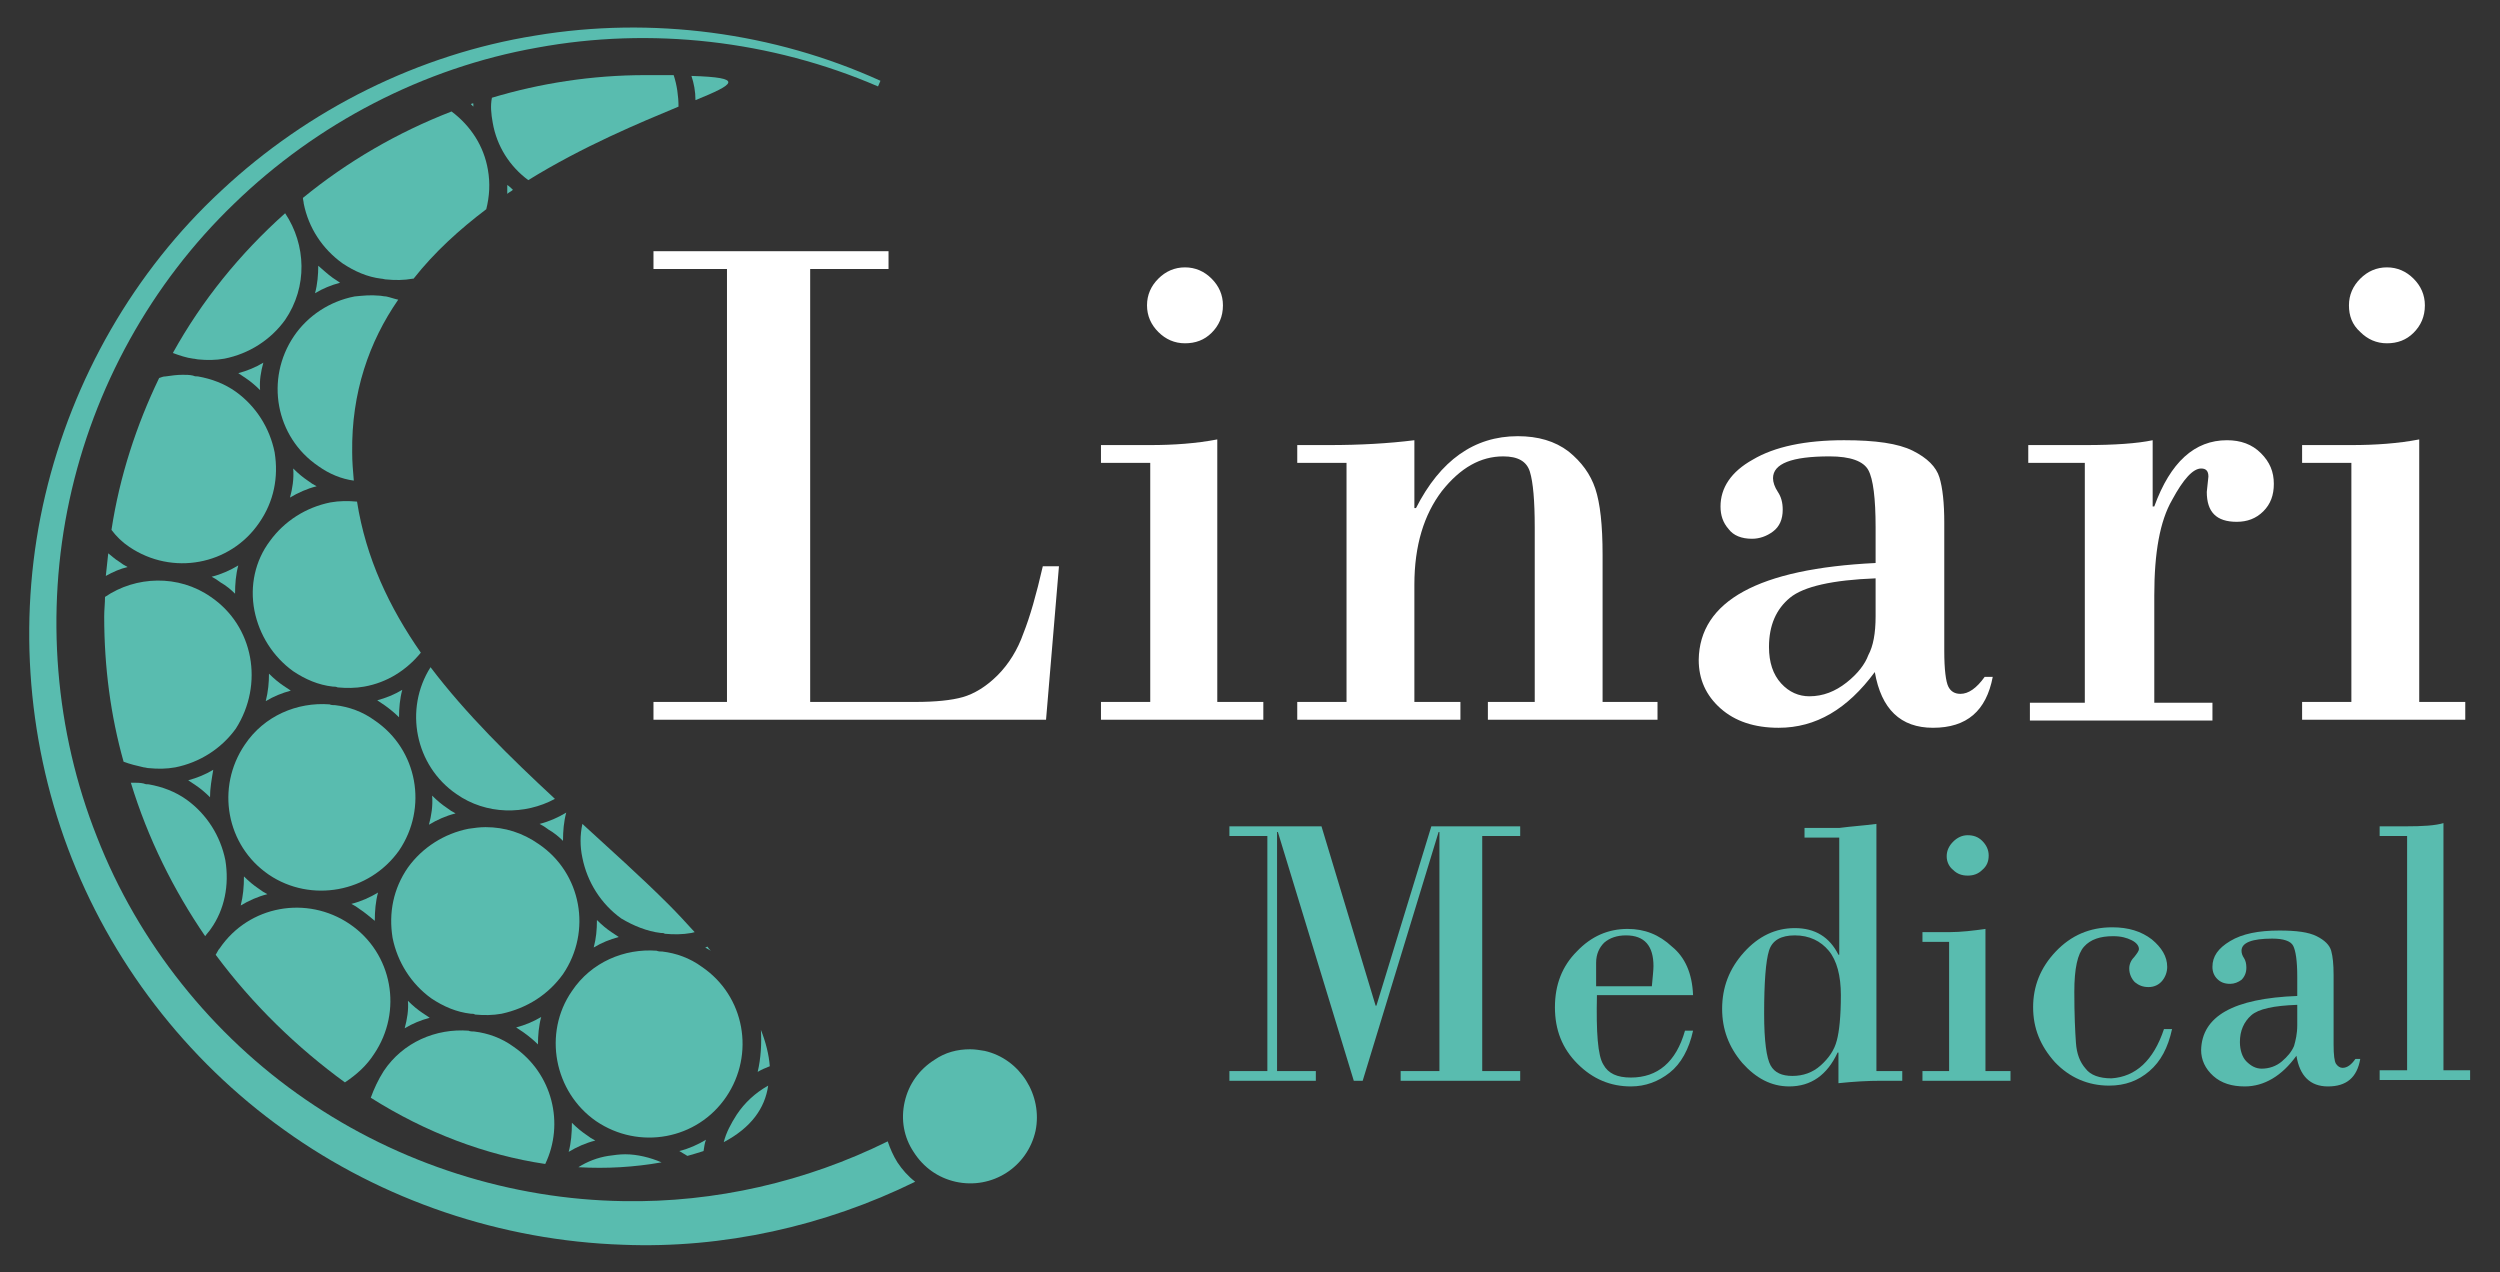
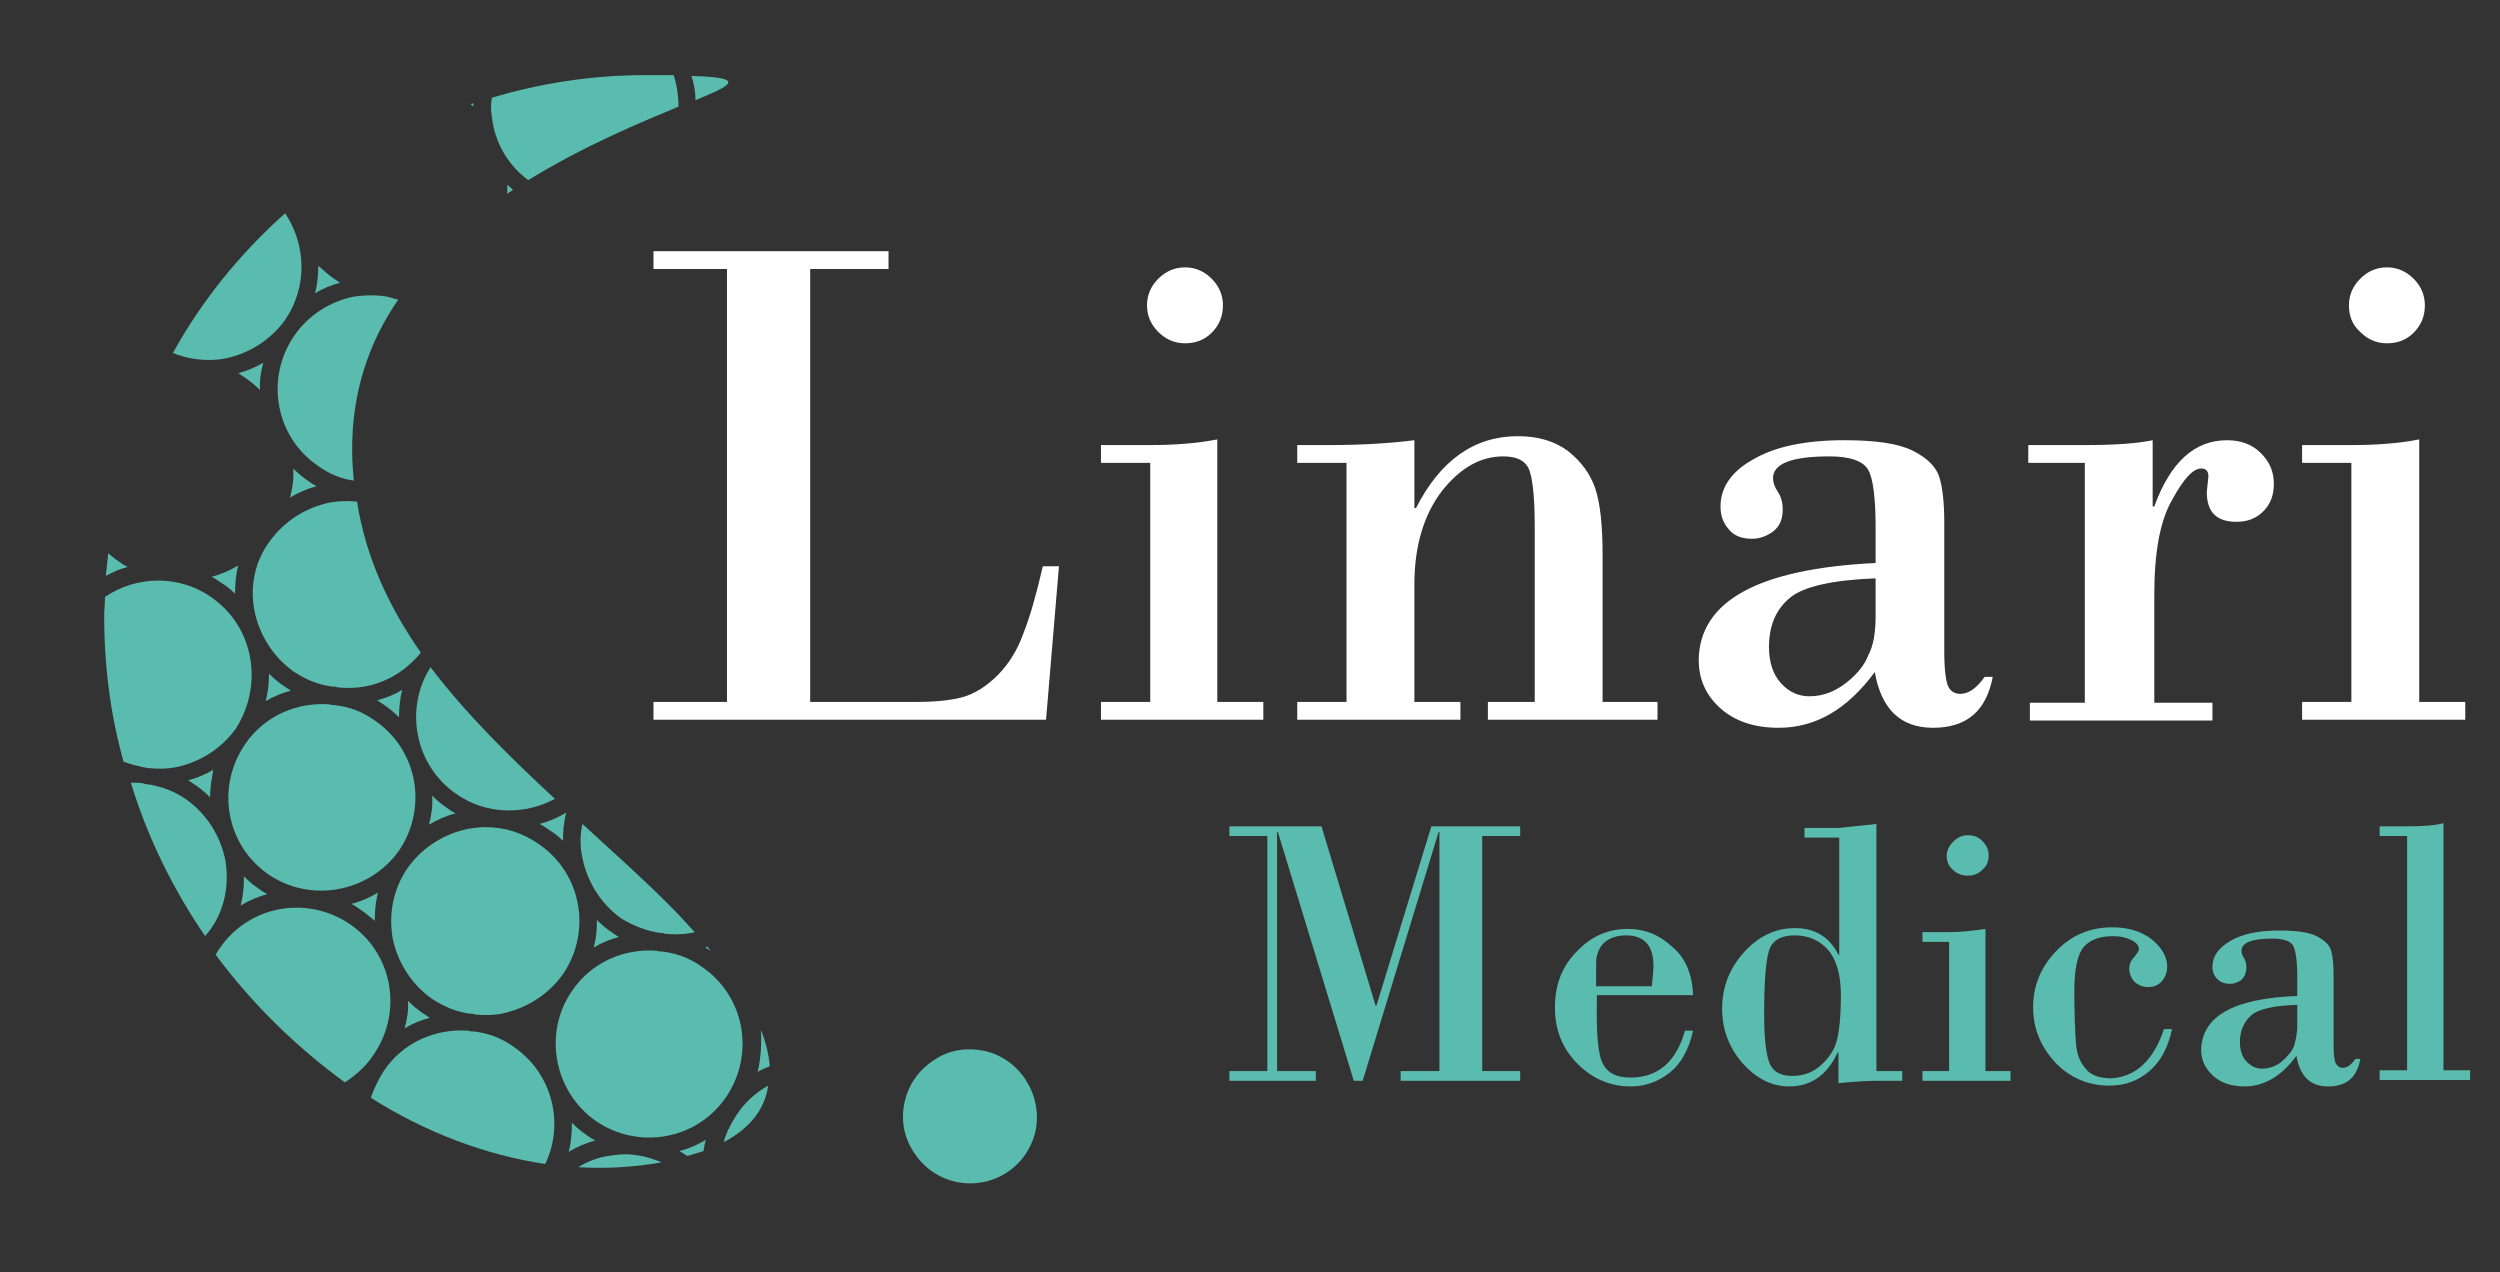
<svg xmlns="http://www.w3.org/2000/svg" version="1.1" id="Livello_1" x="0px" y="0px" viewBox="0 0 309.5 157.5" style="enable-background:new 0 0 309.5 157.5;" xml:space="preserve">
  <rect x="0" y="0" width="309.5" height="157.5" fill="#333333" stroke="none" />
  <style type="text/css">
	.st0{fill:#59BCAF;}
	.st1{fill:#FFFFFF;}
</style>
  <g>
    <g>
      <path class="st0" d="M87.6,117.2c-0.1,0-0.2,0.1-0.3,0.1c0.2,0.1,0.5,0.3,0.7,0.4C87.9,117.6,87.7,117.4,87.6,117.2z" />
      <path class="st0" d="M39.4,32.9c0,1.1-0.1,2.3-0.4,3.4c1-0.6,2-1,3.1-1.3c-0.3-0.2-0.6-0.4-0.9-0.6C40.5,33.9,40,33.4,39.4,32.9z" />
      <path class="st0" d="M32.6,44.9c-1,0.6-2,1-3.1,1.3c0.3,0.2,0.6,0.4,0.9,0.6c0.6,0.4,1.2,0.9,1.8,1.5C32.1,47.1,32.3,46,32.6,44.9    z" />
      <path class="st0" d="M36.4,41.6c-3.6,5.3-2.3,12.5,3,16.1c1.4,1,2.9,1.6,4.4,1.8c-0.1-1.2-0.2-2.3-0.2-3.5    c-0.1-7.4,2.1-13.7,5.7-18.9c-0.5-0.1-1-0.3-1.5-0.4c-0.3,0-0.6-0.1-0.9-0.1c-1-0.1-2,0-3,0.1C40.8,37.3,38.1,39.1,36.4,41.6z" />
-       <path class="st0" d="M16,67.7c5.3,3.6,12.5,2.3,16.1-3c1.8-2.6,2.4-5.6,1.9-8.7c-0.6-3-2.3-5.7-4.8-7.5c-1.4-1-3-1.6-4.7-1.9    c-0.2,0-0.4,0-0.6-0.1c-0.4-0.1-0.9-0.1-1.3-0.1c-0.7,0-1.4,0.1-2.1,0.2c-0.3,0-0.5,0.1-0.8,0.2c-2.8,5.8-4.9,12.2-5.9,18.8    C14.4,66.4,15.1,67.1,16,67.7z" />
      <path class="st0" d="M53.3,82.6c-3.3,5.2-1.9,12.2,3.2,15.7c3.7,2.6,8.5,2.6,12.2,0.6C63.1,93.7,57.7,88.4,53.3,82.6z" />
      <path class="st0" d="M81.8,115.5c0.2,0,0.4,0,0.5,0.1c1.1,0.1,2.2,0.1,3.3-0.1c0.1,0,0.3-0.1,0.4-0.1c-1-1.1-2.1-2.3-3.2-3.4    c-3.4-3.4-7.1-6.7-10.7-10c-0.3,1.4-0.3,2.8,0,4.2c0.6,3,2.3,5.7,4.8,7.5C78.4,114.6,80.1,115.3,81.8,115.5z" />
      <path class="st0" d="M69.7,104.1c0-1.2,0.1-2.4,0.4-3.5c-1,0.6-2.1,1.1-3.3,1.4c0.4,0.2,0.7,0.4,1.1,0.7    C68.6,103.1,69.2,103.6,69.7,104.1z" />
      <path class="st0" d="M73.5,117.3c1-0.6,2-1,3.1-1.3c-0.3-0.2-0.6-0.4-0.9-0.6c-0.6-0.4-1.2-0.9-1.8-1.5    C73.9,115.1,73.8,116.2,73.5,117.3z" />
-       <path class="st0" d="M42.4,32.6c1.5,1,3.1,1.7,4.8,1.9c0.2,0,0.4,0.1,0.7,0.1c1,0.1,2.1,0.1,3.2-0.1c0,0,0.1,0,0.1,0    c2.6-3.3,5.7-6.1,9-8.6c0.4-1.6,0.5-3.2,0.2-4.9c-0.5-2.9-2.1-5.4-4.5-7.2c-6.7,2.6-12.9,6.2-18.4,10.7c0,0.2,0.1,0.5,0.1,0.7    C38.2,28.2,39.9,30.8,42.4,32.6z" />
      <path class="st0" d="M61,15.2c0.5,2.9,2.1,5.4,4.4,7.1c6.8-4.2,13.8-7.1,18.6-9.1c0-1.3-0.2-2.7-0.6-3.9c-1,0-2.2,0-3.5,0    c-6.6,0-13,1-19,2.8C60.7,13.1,60.8,14.1,61,15.2z" />
-       <path class="st0" d="M66.6,129.3c0-1.1,0.1-2.3,0.4-3.4c-1,0.6-2,1-3.1,1.3c0.3,0.2,0.6,0.4,0.9,0.6    C65.5,128.3,66.1,128.8,66.6,129.3z" />
      <path class="st0" d="M69.7,120.6c3.6-5.3,2.3-12.5-3-16.1c-2-1.4-4.2-2.1-6.6-2.1c-0.7,0-1.4,0.1-2.1,0.2c-3,0.6-5.7,2.3-7.5,4.8    c-1.8,2.6-2.4,5.6-1.9,8.7c0.6,3,2.3,5.7,4.8,7.5c1.5,1,3.1,1.7,4.9,1.9c0.2,0,0.4,0,0.5,0.1c1.1,0.1,2.2,0.1,3.3-0.1    C65.3,124.8,67.9,123.1,69.7,120.6z" />
      <path class="st0" d="M53.1,102.1c1-0.6,2.1-1.1,3.3-1.4c-0.4-0.2-0.7-0.4-1.1-0.7c-0.6-0.4-1.2-0.9-1.8-1.5    C53.6,99.8,53.4,101,53.1,102.1z" />
      <path class="st0" d="M46.4,114c0-1.2,0.1-2.4,0.4-3.5c-1,0.6-2.1,1.1-3.3,1.4c0.4,0.2,0.7,0.4,1.1,0.7    C45.2,113,45.8,113.5,46.4,114z" />
      <path class="st0" d="M29.8,112.1c1-0.6,2.1-1.1,3.3-1.4c-0.4-0.2-0.7-0.4-1.1-0.7c-0.6-0.4-1.2-0.9-1.8-1.5    C30.2,109.8,30.1,110.9,29.8,112.1z" />
      <path class="st0" d="M27.9,106.5c-0.6-3-2.3-5.7-4.8-7.5c-1.4-1-3-1.6-4.7-1.9c-0.2,0-0.4,0-0.6-0.1c-0.4-0.1-0.9-0.1-1.3-0.1    c-0.1,0-0.2,0-0.3,0c2.1,6.9,5.3,13.3,9.2,19c0.2-0.3,0.5-0.6,0.7-0.9C27.8,112.6,28.4,109.6,27.9,106.5z" />
      <path class="st0" d="M50.1,127.3c1-0.6,2-1,3.1-1.3c-0.3-0.2-0.6-0.4-0.9-0.6c-0.6-0.4-1.2-0.9-1.8-1.5    C50.6,125,50.4,126.2,50.1,127.3z" />
      <path class="st0" d="M49.4,105.3c3.6-5.3,2.3-12.5-3-16.1c-1.5-1.1-3.2-1.7-4.9-1.9c-0.2,0-0.5,0-0.7-0.1c-4-0.3-8.1,1.4-10.5,5    c-3.6,5.3-2.3,12.5,3,16.1C38.5,111.8,45.7,110.5,49.4,105.3z" />
      <path class="st0" d="M26.4,95.3c-1,0.6-2,1-3.1,1.3c0.3,0.2,0.6,0.4,0.9,0.6c0.6,0.4,1.2,0.9,1.8,1.5C26,97.6,26.2,96.5,26.4,95.3    z" />
      <path class="st0" d="M93.8,132.7c0.5-0.3,1-0.5,1.5-0.7c-0.1-1.4-0.5-3-1.1-4.5C94.3,129.2,94.2,131,93.8,132.7z" />
      <path class="st0" d="M95.1,134.4c-1.6,0.9-2.9,2.1-3.9,3.6c-0.7,1.1-1.3,2.2-1.6,3.4C93,139.6,94.7,137.2,95.1,134.4z" />
      <path class="st0" d="M84.1,142.5c0.3,0.2,0.7,0.4,1,0.6c0.7-0.2,1.4-0.4,2-0.6c0.1-0.5,0.1-0.9,0.3-1.4    C86.4,141.7,85.3,142.2,84.1,142.5z" />
      <path class="st0" d="M58.3,12.9c0.1,0.1,0.2,0.2,0.3,0.3c0-0.1,0-0.2,0-0.4C58.5,12.8,58.4,12.8,58.3,12.9z" />
      <path class="st0" d="M21.4,43.7c0.8,0.3,1.7,0.6,2.5,0.7c0.2,0,0.5,0.1,0.7,0.1c1,0.1,2.1,0.1,3.2-0.1c3-0.6,5.7-2.3,7.5-4.8    c2.8-4.1,2.6-9.3,0-13.2C29.7,31.4,25,37.2,21.4,43.7z" />
      <path class="st0" d="M81.9,143.9c-1.4-0.6-3-1-4.5-1c-0.7,0-1.4,0.1-2.1,0.2c-1.3,0.2-2.6,0.7-3.7,1.4    C75.1,144.7,78.5,144.5,81.9,143.9z" />
      <path class="st0" d="M86.1,12.4c4.9-2,6.1-2.8-0.5-3C85.9,10.3,86.1,11.3,86.1,12.4z" />
      <path class="st0" d="M63.6,129.6c-1.5-1.1-3.2-1.7-4.9-1.9c-0.2,0-0.5,0-0.7-0.1c-4-0.3-8.1,1.4-10.5,5c-0.7,1.1-1.2,2.2-1.6,3.3    c6.8,4.3,14.2,7.1,21.6,8.2C69.9,139.1,68.4,132.9,63.6,129.6z" />
      <path class="st0" d="M46.3,130.5c3.6-5.3,2.3-12.5-3-16.1c-5.3-3.6-12.5-2.3-16.1,3c-0.2,0.2-0.3,0.5-0.5,0.8    c4.6,6.2,10.1,11.5,16,15.8C44.2,133,45.4,131.9,46.3,130.5z" />
      <path class="st0" d="M73.8,138.8c5.3,3.6,12.5,2.3,16.1-3c3.6-5.3,2.3-12.5-3-16.1c-1.5-1.1-3.2-1.7-4.9-1.9c-0.2,0-0.5,0-0.7-0.1    c-4-0.3-8.1,1.4-10.5,5C67.2,127.9,68.6,135.2,73.8,138.8z" />
      <path class="st0" d="M49.4,88.8c0-1.1,0.1-2.3,0.4-3.4c-1,0.6-2,1-3.1,1.3c0.3,0.2,0.6,0.4,0.9,0.6C48.3,87.8,48.9,88.3,49.4,88.8    z" />
      <path class="st0" d="M32.9,86.8c1-0.6,2-1,3.1-1.3c-0.3-0.2-0.6-0.4-0.9-0.6c-0.6-0.4-1.2-0.9-1.8-1.5    C33.3,84.5,33.2,85.6,32.9,86.8z" />
      <path class="st0" d="M31.5,75.6c0.6,3,2.3,5.7,4.8,7.5c1.5,1,3.1,1.7,4.9,1.9c0.2,0,0.4,0,0.6,0.1c1.1,0.1,2.2,0.1,3.3-0.1    c2.8-0.5,5.2-2,7-4.2c-3.9-5.6-6.8-11.7-7.9-18.7c-1.1-0.1-2.2-0.1-3.3,0.1c-3,0.6-5.7,2.3-7.5,4.8C31.6,69.4,30.9,72.5,31.5,75.6    z" />
      <path class="st0" d="M35.9,61.6c1-0.6,2.1-1.1,3.3-1.4c-0.4-0.2-0.7-0.4-1.1-0.7c-0.6-0.4-1.2-0.9-1.8-1.5    C36.4,59.3,36.2,60.5,35.9,61.6z" />
      <path class="st0" d="M29.1,73.5c0-1.2,0.1-2.4,0.4-3.5c-1,0.6-2.1,1.1-3.3,1.4c0.4,0.2,0.7,0.4,1.1,0.7C28,72.5,28.6,73,29.1,73.5    z" />
      <path class="st0" d="M26.1,73.9c-4-2.8-9.3-2.6-13.1,0c0,0.8-0.1,1.6-0.1,2.4c0,6.3,0.8,12.3,2.4,18c0.8,0.3,1.6,0.5,2.5,0.7    c0.2,0,0.4,0.1,0.7,0.1c1,0.1,2.1,0.1,3.2-0.1c3-0.6,5.7-2.3,7.5-4.8C32.7,84.7,31.4,77.5,26.1,73.9z" />
      <path class="st0" d="M62.8,24c0.2-0.2,0.5-0.3,0.7-0.5c-0.2-0.2-0.4-0.4-0.7-0.6C62.8,23.3,62.8,23.7,62.8,24z" />
      <path class="st0" d="M15.8,70.2c-0.4-0.2-0.7-0.4-1.1-0.7c-0.5-0.3-0.9-0.7-1.3-1c-0.1,0.9-0.2,1.8-0.3,2.8    C14,70.8,14.9,70.4,15.8,70.2z" />
      <path class="st0" d="M70.4,142.6c1-0.6,2.1-1.1,3.3-1.4c-0.4-0.2-0.7-0.4-1.1-0.7c-0.6-0.4-1.2-0.9-1.8-1.5    C70.8,140.3,70.7,141.5,70.4,142.6z" />
    </g>
    <g>
      <g>
        <path class="st0" d="M121.9,130.1c-0.6-0.1-1.2-0.2-1.8-0.2c-1.6,0-3.1,0.4-4.4,1.3c-1.9,1.2-3.2,3-3.7,5.2s-0.1,4.4,1.1,6.2     c1.2,1.9,3,3.2,5.2,3.7c4.5,1,8.9-1.8,9.9-6.3C129.1,135.6,126.3,131.1,121.9,130.1z" />
        <g>
-           <path class="st0" d="M111.1,143.9c-0.5-0.8-0.9-1.7-1.2-2.6c-10.1,5-21.4,7.6-32.7,7.4c-13.9-0.2-27.8-4.6-39.4-12.6      c-11.5-7.9-20.7-19.4-25.8-32.5C6.8,90.5,5.6,75.8,8.6,61.9c3-13.9,10.1-26.8,20.4-36.7C39.2,15.3,52.4,8.4,66.5,5.9      c14.1-2.6,29-0.9,42.2,4.8L109,10C95.8,4,80.7,2,66.3,4.4c-14.4,2.3-28.1,9.1-38.9,19.2C16.6,33.6,9,46.9,5.6,61.3      c-3.4,14.4-2.4,29.8,2.8,43.7c5.2,13.9,14.6,26.2,26.8,34.9c12.1,8.7,26.9,13.7,41.9,14.2c12.4,0.5,25-2.3,36.2-7.8      C112.4,145.6,111.7,144.8,111.1,143.9z" />
-         </g>
+           </g>
      </g>
    </g>
  </g>
  <path class="st1" d="M100.3,33.3v53.6h13c2.5,0,4.5-0.2,5.9-0.6c1.4-0.4,2.9-1.3,4.3-2.7c1.4-1.4,2.5-3.2,3.2-5.2  c0.8-2,1.6-4.8,2.4-8.3h2l-1.6,19H80.9v-2.2H90V33.3h-9.1v-2.2H110v2.2H100.3z" />
  <path class="st1" d="M150.7,54.4v32.5h5.7v2.2h-20.1v-2.2h6.1V57.3h-6.1v-2.2h6.1C145.3,55.1,148.1,54.9,150.7,54.4z M142,37.8  c0-1.3,0.5-2.4,1.4-3.3c0.9-0.9,2-1.4,3.3-1.4c1.3,0,2.4,0.5,3.3,1.4c0.9,0.9,1.4,2,1.4,3.3c0,1.4-0.5,2.5-1.4,3.4  c-0.9,0.9-2,1.3-3.3,1.3c-1.3,0-2.4-0.5-3.3-1.4S142,39.1,142,37.8z" />
  <path class="st1" d="M166.7,86.9V57.3h-6.1v-2.2h3.9c3.9,0,7.4-0.2,10.6-0.6v8.4h0.2c3-5.9,7.2-8.9,12.6-8.9c2.5,0,4.6,0.6,6.3,1.9  c1.6,1.3,2.7,2.8,3.3,4.6c0.6,1.8,0.9,4.5,0.9,8.2v18.2h6.8v2.2h-21v-2.2h5.8V65.3c0-3.3-0.2-5.6-0.6-6.9c-0.4-1.3-1.5-1.9-3.3-1.9  c-2.8,0-5.3,1.4-7.6,4.3c-2.2,2.9-3.4,6.7-3.4,11.6v14.5h5.7v2.2h-20.2v-2.2H166.7z" />
  <path class="st1" d="M232.2,69.7v-4.4c0-3.6-0.3-6-0.9-7.1c-0.6-1.1-2.2-1.7-4.8-1.7c-4.7,0-7,0.9-7,2.7c0,0.5,0.2,1.1,0.6,1.7  c0.4,0.6,0.6,1.3,0.6,2.2c0,1.2-0.4,2.1-1.2,2.7c-0.8,0.6-1.7,0.9-2.6,0.9c-1.3,0-2.3-0.4-2.9-1.2c-0.7-0.8-1-1.7-1-2.8  c0-2.3,1.3-4.3,4-5.8c2.7-1.6,6.5-2.4,11.3-2.4c3.9,0,6.7,0.4,8.5,1.3c1.8,0.9,2.9,2,3.3,3.3c0.4,1.3,0.6,3.2,0.6,5.6v15.9  c0,2.3,0.2,3.8,0.5,4.4c0.3,0.6,0.8,0.9,1.5,0.9c1,0,2-0.7,3-2.1h1c-0.8,4.2-3.2,6.3-7.4,6.3c-4,0-6.4-2.3-7.2-6.9  c-3.4,4.6-7.3,6.9-11.9,6.9c-3,0-5.4-0.8-7.2-2.4c-1.8-1.6-2.7-3.6-2.7-6C210.4,74.4,217.7,70.4,232.2,69.7z M232.2,76.3v-4.7  c-5.3,0.2-8.9,1-10.6,2.4c-1.7,1.4-2.6,3.4-2.6,6.1c0,1.9,0.5,3.4,1.5,4.5c1,1.1,2.2,1.6,3.5,1.6c1.7,0,3.2-0.6,4.6-1.7  c1.4-1.1,2.3-2.3,2.7-3.4C231.9,80,232.2,78.4,232.2,76.3z" />
  <path class="st1" d="M258.1,86.9V57.3h-7v-2.2h7.1c3.6,0,6.4-0.2,8.3-0.6v8.2h0.2c2-5.5,5-8.2,9-8.2c1.7,0,3.1,0.5,4.2,1.6  c1.1,1.1,1.6,2.3,1.6,3.8c0,1.4-0.4,2.5-1.3,3.4c-0.9,0.9-2,1.3-3.3,1.3c-2.5,0-3.7-1.2-3.7-3.7l0.2-1.9c0-0.7-0.3-1-0.9-1  c-1,0-2.2,1.3-3.6,3.9c-1.5,2.6-2.2,6.5-2.2,11.8v13.3h7.2v2.2h-22.6v-2.2H258.1z" />
  <path class="st1" d="M299.5,54.4v32.5h5.7v2.2H285v-2.2h6.1V57.3H285v-2.2h6.1C294.1,55.1,296.9,54.9,299.5,54.4z M290.8,37.8  c0-1.3,0.5-2.4,1.4-3.3c0.9-0.9,2-1.4,3.3-1.4c1.3,0,2.4,0.5,3.3,1.4c0.9,0.9,1.4,2,1.4,3.3c0,1.4-0.5,2.5-1.4,3.4  c-0.9,0.9-2,1.3-3.3,1.3c-1.3,0-2.4-0.5-3.3-1.4C291.2,40.2,290.8,39.1,290.8,37.8z" />
  <path class="st0" d="M152.3,102.3h11.3l6.7,22.2h0.1l6.8-22.2h11v1.2h-4.7v29.1h4.7v1.2h-14.8v-1.2h4.8V103h-0.1l-9.4,30.8h-1.1  l-9.4-30.8h-0.1v29.6h4.8v1.2h-10.7v-1.2h4.7v-29.1h-4.7V102.3z" />
  <path class="st0" d="M209.6,123.2h-11.9c-0.1,4.6,0.1,7.5,0.8,8.6c0.6,1.1,1.7,1.6,3.4,1.6c3.3,0,5.6-1.9,6.7-5.8h1  c-0.5,2.3-1.5,4.1-2.9,5.2c-1.4,1.1-3,1.7-4.8,1.7c-2.5,0-4.7-0.9-6.6-2.8c-1.9-1.9-2.8-4.2-2.8-7c0-2.8,0.9-5.1,2.7-6.9  c1.8-1.9,3.9-2.8,6.3-2.8c2.1,0,3.9,0.7,5.5,2.2C208.6,118.5,209.5,120.5,209.6,123.2z M197.7,122.1h6.8c0.1-1.1,0.2-2,0.2-2.5  c0-2.5-1.1-3.8-3.4-3.8c-1.1,0-2,0.3-2.7,0.9c-0.6,0.6-1,1.4-1,2.5V122.1z" />
  <path class="st0" d="M232.3,102v30.6h3.2v1.2h-2.6c-1.7,0-3.4,0.1-5.3,0.3v-3.8h-0.1c-1.3,2.8-3.3,4.2-6,4.2c-2.2,0-4.1-1-5.8-2.9  c-1.7-2-2.5-4.2-2.5-6.7c0-2.7,0.9-5,2.7-7c1.8-2,3.9-3,6.3-3c2.5,0,4.3,1.1,5.4,3.3h0.1v-14.5h-4.3v-1.2h4.3  C229.2,102.3,230.8,102.2,232.3,102z M222.2,115.8c-1.7,0-2.8,0.6-3.2,1.9s-0.6,3.9-0.6,7.8c0,3.4,0.3,5.5,0.8,6.4  c0.5,0.9,1.4,1.3,2.7,1.3c1.3,0,2.5-0.4,3.5-1.3c1-0.9,1.7-1.9,2-3.1c0.3-1.1,0.5-3,0.5-5.6c0-2.4-0.5-4.3-1.5-5.5  S224,115.8,222.2,115.8z" />
  <path class="st0" d="M245.8,115v17.6h3.1v1.2h-10.9v-1.2h3.3v-16h-3.3v-1.2h3.3C242.8,115.4,244.4,115.2,245.8,115z M241,106  c0-0.7,0.3-1.3,0.8-1.8c0.5-0.5,1.1-0.8,1.8-0.8c0.7,0,1.3,0.2,1.8,0.7s0.8,1.1,0.8,1.8c0,0.7-0.2,1.3-0.8,1.8  c-0.5,0.5-1.1,0.7-1.8,0.7c-0.7,0-1.3-0.2-1.8-0.7C241.3,107.3,241,106.7,241,106z" />
  <path class="st0" d="M267.9,127.4h1c-0.5,2.3-1.4,4-2.8,5.2c-1.4,1.2-3,1.8-5,1.8c-2.6,0-4.9-1-6.7-2.9c-1.8-2-2.7-4.2-2.7-6.8  c0-2.6,0.9-4.9,2.8-6.9c1.9-2,4.2-3,7-3c2,0,3.6,0.5,4.9,1.5c1.2,1,1.9,2.1,1.9,3.4c0,0.6-0.2,1.2-0.6,1.7c-0.4,0.5-1,0.8-1.7,0.8  c-0.7,0-1.2-0.2-1.7-0.6c-0.4-0.4-0.7-1-0.7-1.7c0-0.5,0.2-1,0.6-1.4c0.4-0.5,0.6-0.8,0.6-1c0-0.4-0.3-0.8-0.9-1.1  c-0.6-0.3-1.3-0.5-2.3-0.5c-1.6,0-2.8,0.4-3.6,1.3c-0.8,0.9-1.2,2.7-1.2,5.6c0,2.8,0.1,4.9,0.2,6.3c0.1,1.4,0.5,2.4,1.2,3.2  c0.6,0.8,1.7,1.2,3.2,1.2C264.4,133.3,266.6,131.3,267.9,127.4z" />
  <path class="st0" d="M284.4,123.3v-2.4c0-2-0.2-3.2-0.5-3.8c-0.3-0.6-1.2-0.9-2.6-0.9c-2.5,0-3.8,0.5-3.8,1.5c0,0.3,0.1,0.6,0.3,0.9  c0.2,0.3,0.3,0.7,0.3,1.2c0,0.6-0.2,1.1-0.6,1.5c-0.4,0.3-0.9,0.5-1.4,0.5c-0.7,0-1.2-0.2-1.6-0.6c-0.4-0.4-0.6-0.9-0.6-1.5  c0-1.3,0.7-2.3,2.2-3.2c1.5-0.9,3.5-1.3,6.1-1.3c2.1,0,3.6,0.2,4.6,0.7c1,0.5,1.6,1.1,1.8,1.8c0.2,0.7,0.3,1.7,0.3,3v8.6  c0,1.3,0.1,2.1,0.3,2.4c0.2,0.3,0.5,0.5,0.8,0.5c0.6,0,1.1-0.4,1.6-1.1h0.6c-0.4,2.3-1.7,3.4-4,3.4c-2.2,0-3.5-1.3-3.9-3.8  c-1.8,2.5-4,3.8-6.4,3.8c-1.6,0-2.9-0.4-3.9-1.3c-1-0.9-1.5-2-1.5-3.2C272.6,125.8,276.5,123.6,284.4,123.3z M284.4,126.9v-2.5  c-2.9,0.1-4.8,0.5-5.7,1.3c-0.9,0.8-1.4,1.9-1.4,3.3c0,1,0.3,1.9,0.8,2.4c0.6,0.6,1.2,0.9,1.9,0.9c0.9,0,1.8-0.3,2.5-0.9  c0.7-0.6,1.2-1.2,1.5-1.9C284.2,128.8,284.4,128,284.4,126.9z" />
  <path class="st0" d="M298,132.6v-29.1h-3.4v-1.2h3.2c2.2,0,3.7-0.1,4.7-0.4v30.6h3.3v1.2h-11.2v-1.2H298z" />
</svg>